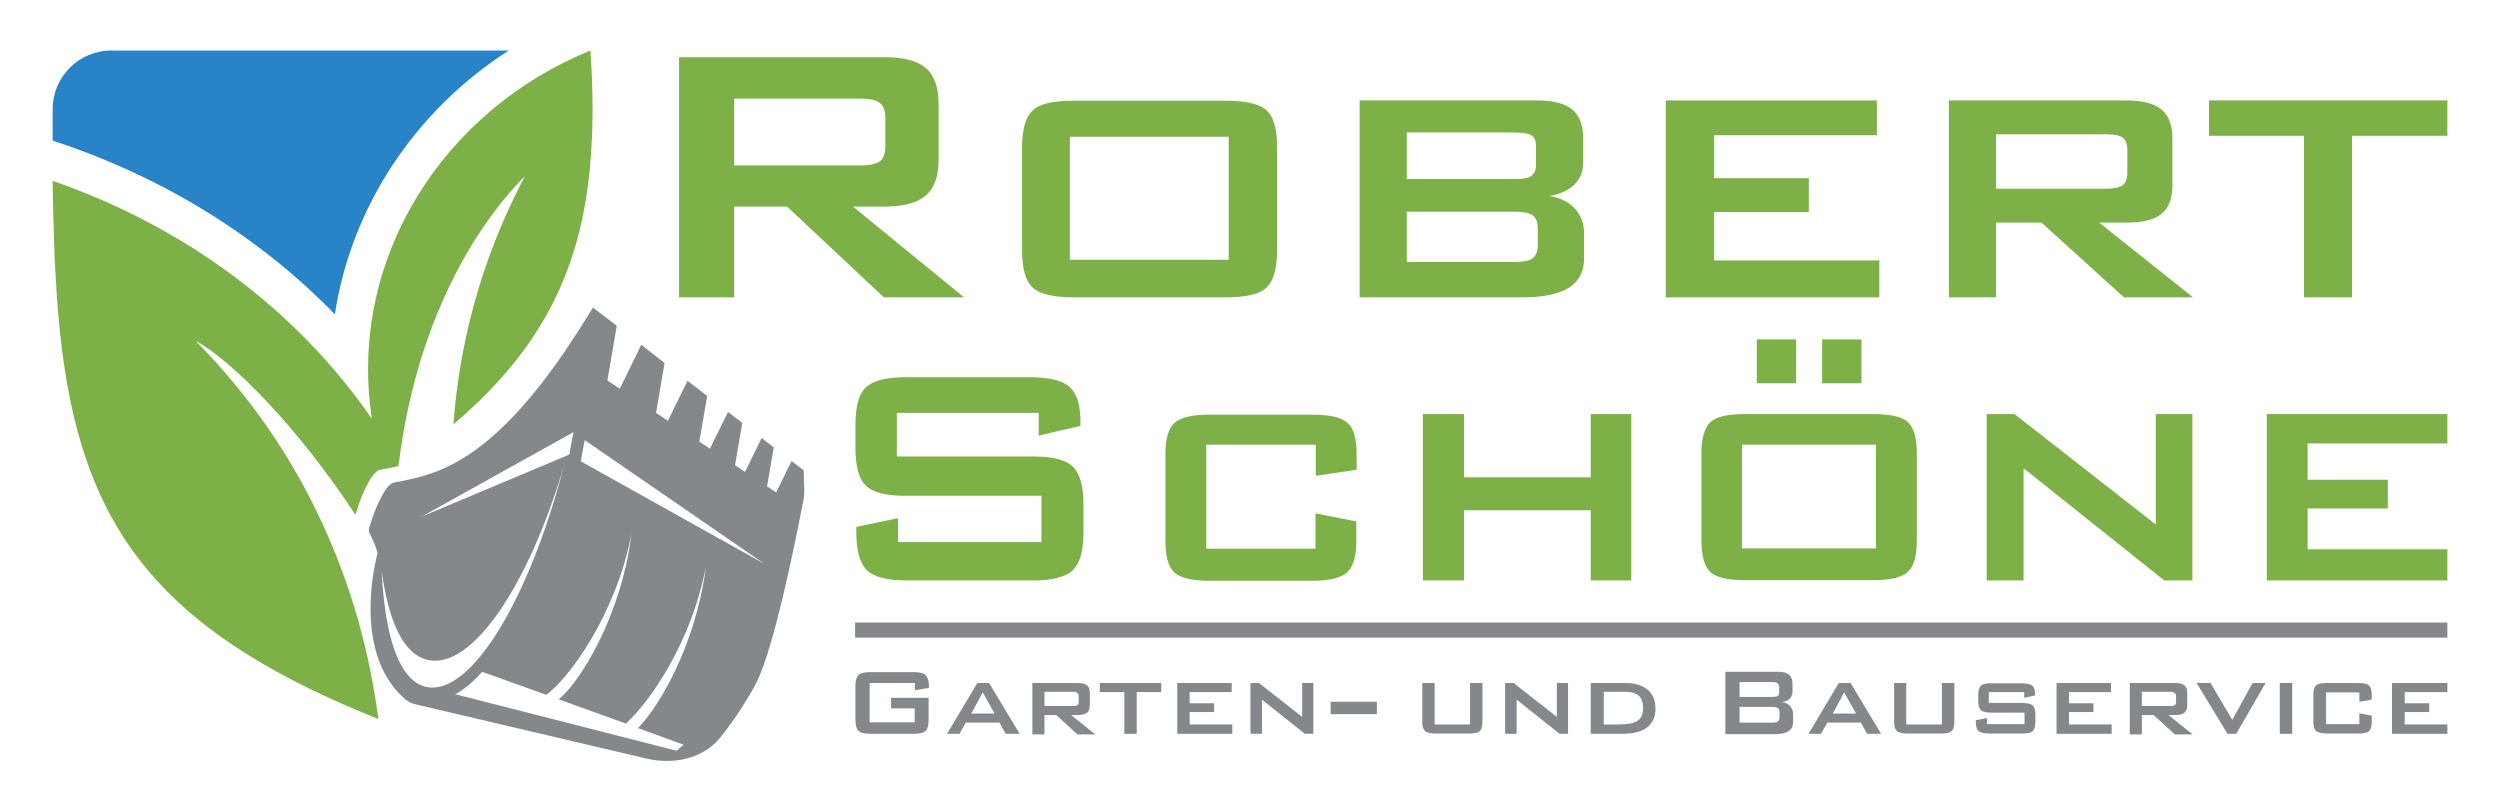
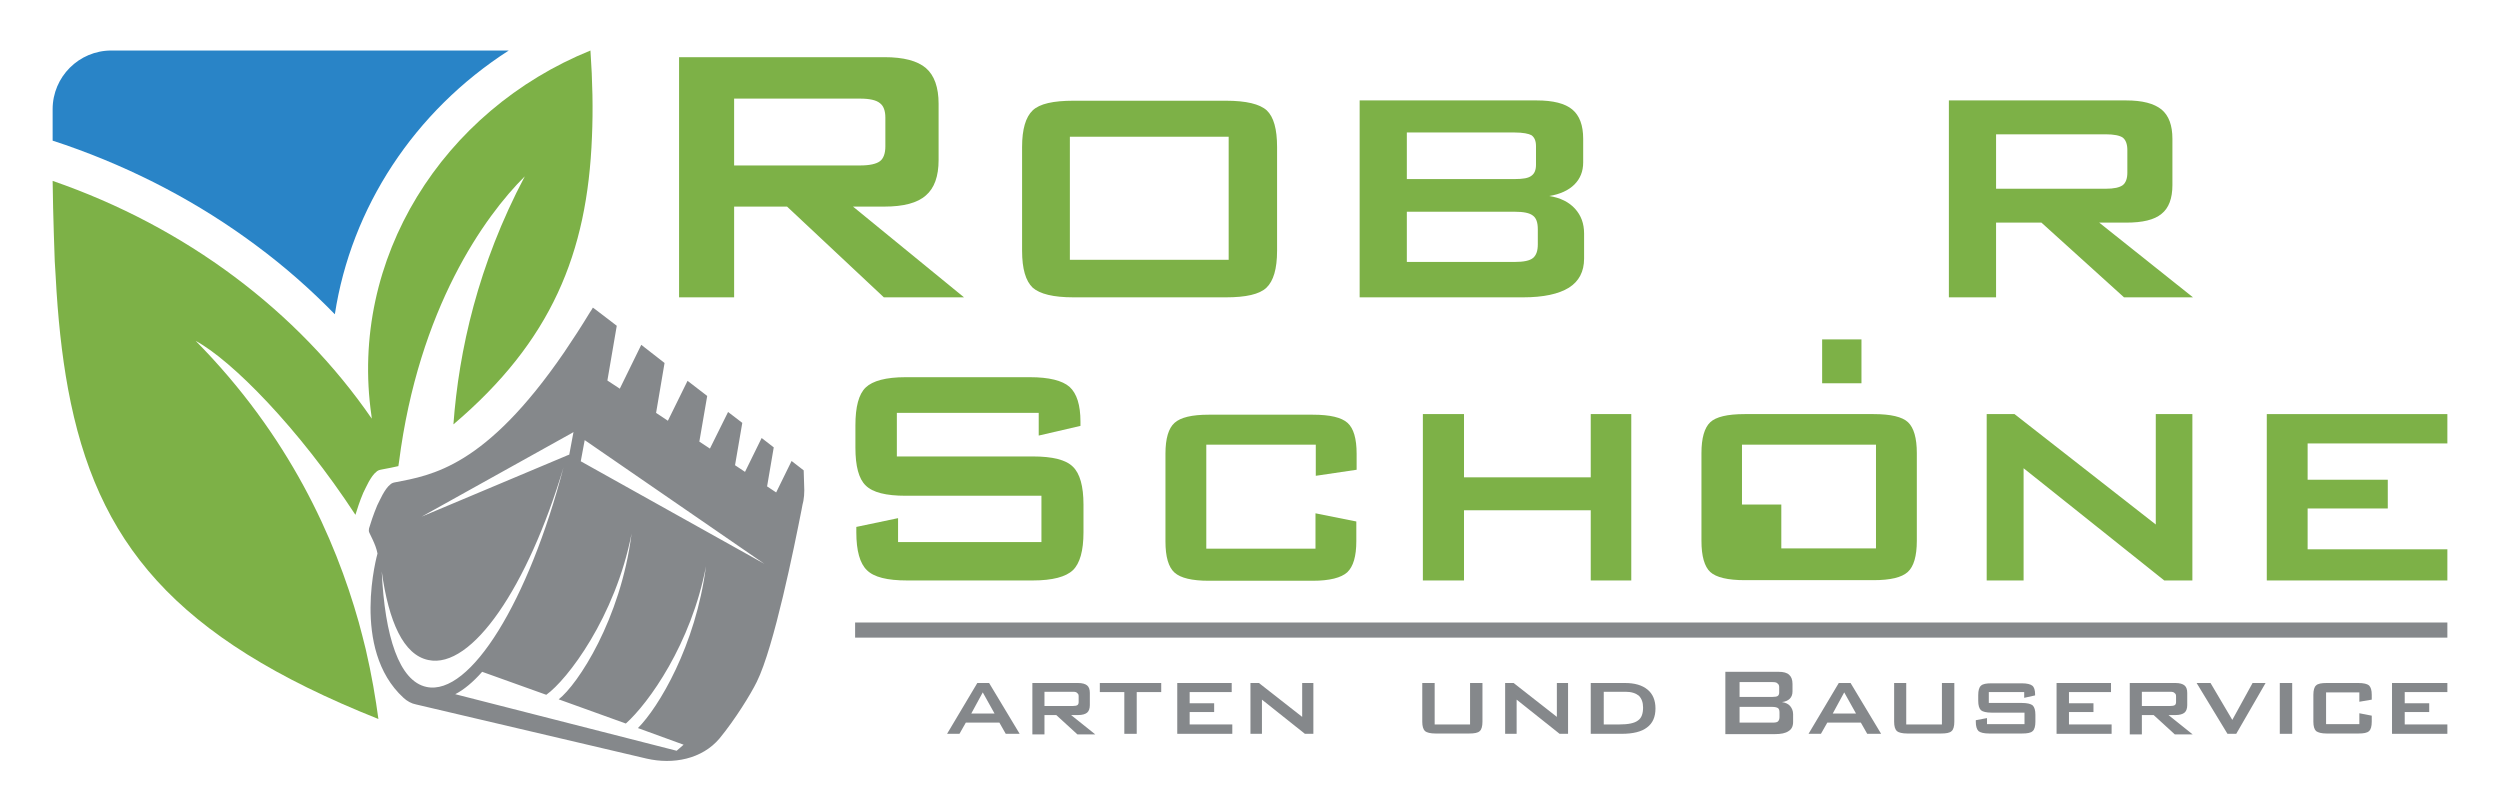
<svg xmlns="http://www.w3.org/2000/svg" version="1.1" id="Ebene_1" x="0px" y="0px" viewBox="0 0 826.5 268.3" style="enable-background:new 0 0 826.5 268.3;" xml:space="preserve">
  <style type="text/css"> .st0{fill:#85888B;} .st1{fill:#7DB147;} .st2{fill:#2984C7;} </style>
  <g>
    <g>
-       <path class="st0" d="M302.4,225.8h-14.9v13h14.9v-4.6h-7.8v-3.5h12.4v7.1c0,1.9-0.3,3.2-1,3.8c-0.7,0.7-2,1-4,1h-14.2 c-2,0-3.3-0.3-4-1c-0.7-0.7-1-2-1-3.8V227c0-1.9,0.3-3.1,1-3.8c0.7-0.7,2-1,4-1H302c2,0,3.3,0.3,4,1c0.7,0.7,1.1,1.9,1.1,3.7v0.5 l-4.6,0.8V225.8z" />
      <path class="st0" d="M313.1,242.6l10-16.8h3.9l10.1,16.8h-4.6l-2.1-3.7h-11.1l-2.1,3.7H313.1z M321.1,235.9h7.7l-3.9-7 L321.1,235.9z" />
      <path class="st0" d="M341.3,242.6v-16.8h15.1c1.4,0,2.4,0.3,3,0.8c0.6,0.5,0.9,1.3,0.9,2.5v4c0,1.1-0.3,2-0.9,2.5 c-0.6,0.5-1.6,0.8-3,0.8h-2.3l8,6.4h-5.9l-7-6.4h-3.9v6.4H341.3z M354.7,228.7h-9.4v4.7h9.4c0.7,0,1.2-0.1,1.5-0.3s0.4-0.6,0.4-1 v-1.9c0-0.5-0.1-0.8-0.4-1C355.9,228.8,355.5,228.7,354.7,228.7z" />
      <path class="st0" d="M375.8,228.8v13.8h-4.1v-13.8h-8.1v-3h20.3v3H375.8z" />
      <path class="st0" d="M389.2,242.6v-16.8h18v3h-13.9v3.7h8.1v2.9h-8.1v4.1h14.1v3.1H389.2z" />
      <path class="st0" d="M413.4,242.6v-16.8h2.8l14.3,11.2v-11.2h3.7v16.8h-2.8l-14.2-11.3v11.3H413.4z" />
-       <path class="st0" d="M439.9,236.1V232h15.3v4.1H439.9z" />
      <path class="st0" d="M474.3,225.8v13.7H486v-13.7h4.1v12.8c0,1.5-0.3,2.6-0.9,3.1c-0.6,0.6-1.8,0.8-3.5,0.8h-11.1 c-1.7,0-2.9-0.3-3.5-0.8c-0.6-0.6-0.9-1.6-0.9-3.1v-12.8H474.3z" />
      <path class="st0" d="M497.6,242.6v-16.8h2.8l14.3,11.2v-11.2h3.7v16.8h-2.8l-14.2-11.3v11.3H497.6z" />
      <path class="st0" d="M525.9,242.6v-16.8h11.3c3.2,0,5.7,0.7,7.5,2.2c1.7,1.4,2.6,3.5,2.6,6.2c0,2.8-0.9,4.9-2.8,6.3 c-1.8,1.4-4.6,2.1-8.4,2.1H525.9z M530.1,239.5h5.3c2.9,0,4.9-0.4,6.1-1.3c1.2-0.8,1.7-2.3,1.7-4.3c0-1.7-0.5-3-1.4-3.9 c-1-0.8-2.4-1.3-4.4-1.3h-7.2V239.5z" />
      <path class="st0" d="M570.4,242.6v-20.5H588c1.6,0,2.8,0.3,3.5,1c0.7,0.6,1.1,1.6,1.1,3v2.5c0,1-0.3,1.8-0.9,2.4 c-0.6,0.6-1.5,1-2.6,1.1c1.2,0.2,2.1,0.6,2.7,1.3c0.6,0.7,1,1.6,1,2.7v2.6c0,1.4-0.5,2.4-1.5,3c-1,0.7-2.5,1-4.5,1H570.4z M586,225.5h-10.9v4.9H586c0.8,0,1.4-0.1,1.7-0.3c0.3-0.2,0.5-0.6,0.5-1.1v-1.9c0-0.5-0.2-0.9-0.5-1.1 C587.4,225.6,586.8,225.5,586,225.5z M586,233.7h-10.9v5.2H586c0.9,0,1.5-0.1,1.8-0.4c0.3-0.3,0.5-0.8,0.5-1.4v-1.6 c0-0.7-0.2-1.2-0.5-1.4C587.5,233.9,586.9,233.7,586,233.7z" />
      <path class="st0" d="M597.9,242.6l10-16.8h3.9l10.1,16.8h-4.6l-2.1-3.7h-11.1l-2.1,3.7H597.9z M605.9,235.9h7.7l-3.9-7 L605.9,235.9z" />
      <path class="st0" d="M630.2,225.8v13.7H642v-13.7h4.1v12.8c0,1.5-0.3,2.6-0.9,3.1c-0.6,0.6-1.8,0.8-3.5,0.8h-11.1 c-1.7,0-2.9-0.3-3.5-0.8c-0.6-0.6-0.9-1.6-0.9-3.1v-12.8H630.2z" />
      <path class="st0" d="M669.1,228.8h-11.6v3.6h11c1.7,0,2.9,0.3,3.5,0.8c0.6,0.6,0.9,1.6,0.9,3.1v2.3c0,1.5-0.3,2.6-0.9,3.1 c-0.6,0.6-1.8,0.8-3.5,0.8h-10.9c-1.7,0-2.9-0.3-3.5-0.8c-0.6-0.6-0.9-1.6-0.9-3.1v-0.5l3.7-0.7v2h12.4v-3.8h-10.9 c-1.7,0-2.9-0.3-3.5-0.8c-0.6-0.6-0.9-1.6-0.9-3.1v-1.9c0-1.5,0.3-2.6,0.9-3.1c0.6-0.6,1.8-0.8,3.5-0.8h10c1.7,0,2.9,0.3,3.5,0.8 c0.6,0.5,0.9,1.5,0.9,2.8v0.4l-3.6,0.8V228.8z" />
      <path class="st0" d="M679.9,242.6v-16.8h18v3h-13.9v3.7h8.1v2.9h-8.1v4.1h14.1v3.1H679.9z" />
      <path class="st0" d="M704.1,242.6v-16.8h15.1c1.4,0,2.4,0.3,3,0.8s0.9,1.3,0.9,2.5v4c0,1.1-0.3,2-0.9,2.5s-1.6,0.8-3,0.8h-2.3 l8,6.4h-5.9l-7-6.4h-3.9v6.4H704.1z M717.5,228.7h-9.4v4.7h9.4c0.7,0,1.2-0.1,1.5-0.3s0.4-0.6,0.4-1v-1.9c0-0.5-0.1-0.8-0.4-1 C718.7,228.8,718.2,228.7,717.5,228.7z" />
      <path class="st0" d="M736.4,242.6l-10.2-16.8h4.6L738,238l6.7-12.2h4.3l-9.7,16.8H736.4z" />
      <path class="st0" d="M753.7,242.6v-16.8h4.1v16.8H753.7z" />
      <path class="st0" d="M780,228.9h-11v10.5h11v-3.6l4.1,0.8v2c0,1.5-0.3,2.6-0.9,3.1c-0.6,0.6-1.8,0.8-3.5,0.8h-10.5 c-1.7,0-2.8-0.3-3.5-0.8c-0.6-0.6-0.9-1.6-0.9-3.1v-8.9c0-1.5,0.3-2.6,0.9-3.1c0.6-0.6,1.8-0.8,3.5-0.8h10.5 c1.7,0,2.9,0.3,3.5,0.8c0.6,0.6,0.9,1.6,0.9,3.1v1.6L780,232V228.9z" />
      <path class="st0" d="M790.8,242.6v-16.8h18.3v3H795v3.7h8.1v2.9H795v4.1h14.1v3.1H790.8z" />
    </g>
    <g>
      <g>
        <g>
          <path class="st1" d="M195.7,45.3c-1.5,38.4-13.4,67.5-45.8,95c1.8-24.4,8.1-52.7,23.6-82c-13.2,13.1-35.1,43.6-41.6,94.5 c-0.1,0.4-0.1,0.9-0.2,1.3c-1.7,0.4-3.3,0.7-4.9,1c-0.3,0.1-0.7,0.1-1,0.2c-0.5,0.1-1,0.3-1.4,0.7c-0.9,0.7-1.7,1.9-2.5,3.3 c-0.6,1.1-1.2,2.4-1.8,3.6c-1.2,2.8-2.1,5.7-2.6,7.3c-18.7-28.6-40.9-51.1-52.8-57.5c30.9,31.3,46.1,65.3,53.9,93 c0.8,3,1.6,6,2.3,8.9c2,8.6,3.3,16.4,4.2,23.1c-67.8-27-93.2-58.5-102.6-109.1c-2.1-11.4-3.4-23.8-4.1-37.3 c-0.1-1.6-0.2-3.3-0.3-4.9c-0.1-2.9-0.2-5.9-0.3-8.9c-0.2-5.7-0.3-11.6-0.4-17.7c44,15.2,81,43,105.5,78.6c0-0.3-0.1-0.7-0.1-1 c-7.5-51.9,23.6-100.9,72.4-120.7C195.9,26.8,196.1,36.3,195.7,45.3z" />
        </g>
      </g>
      <g>
        <path class="st0" d="M122.1,176.1l1.1,2.3c0.7,1.5,1.3,3,1.6,4.6c0,0-9,31.6,8.6,47.7c1.2,1.1,2.6,1.9,4.2,2.2l76.2,17.9 c8.7,2,18.3,0.2,24.1-6.7c5.1-6.2,10.3-14.6,12.3-18.7c5.7-11.5,12.4-44.7,14.8-56.9c0.2-1.2,0.4-2.1,0.6-2.9 c0.2-1.1,0.3-2.3,0.3-3.5l-0.2-6.6l-4-3.1l-5.1,10.4l-3-2l2.2-12.9l-4-3.1l-5.5,11.2l-3.3-2.2l2.4-14l-4.7-3.6l-6,12.1l0,0 l-3.5-2.3l2.6-15.1l-6.5-5l-6.5,13.2l0,0l-3.9-2.6l2.8-16.5l-7.7-6l-7.1,14.5l-4.1-2.7l3.1-18.1l0,0l-6.8-5.2l-0.4-0.3l-0.7-0.5 c-0.3,0.5-0.6,1.1-1,1.6c-2.9,4.8-5.8,9.2-8.5,13.2c-26,37.9-43.6,40.6-56.1,43c-0.5,0.1-1,0.3-1.4,0.7c-0.9,0.7-1.7,1.9-2.5,3.3 c-0.6,1.1-1.2,2.4-1.8,3.6c-1.3,3.1-2.3,6.2-2.7,7.6C121.9,175.2,121.9,175.7,122.1,176.1z M193.3,145.5l59.4,40.9L192,152.5 L193.3,145.5z M180.6,229.7c6.9-4.9,22.8-25.6,28.2-53.3c-3.6,28.4-17.8,49.9-24.1,54.8l22.2,8l0,0c7.5-6.7,21.6-26.3,26.5-52 c-3.4,26.3-15.7,46.7-22.5,53.5l15.1,5.5l-2.3,2l-73.2-18.7c2.9-1.5,5.9-4,8.9-7.4L180.6,229.7z M189,143.2l0.5-0.3l0.1-0.1 l-1.4,7.5l-0.8,0.3l-0.2,0.1l-47.8,20.1L189,143.2z M141.6,218.2c14.4,3.1,32.9-24.2,44.7-63.7c-11.5,44.1-30.8,75.7-45.3,72.6 c-9-1.9-13.8-16.6-14.8-38.2C128.5,205.6,133.4,216.5,141.6,218.2z" />
      </g>
    </g>
    <g>
      <path class="st1" d="M224.5,98.3V18.9h67.9c6.3,0,10.9,1.2,13.7,3.6c2.8,2.4,4.2,6.4,4.2,11.8v18.6c0,5.4-1.4,9.3-4.2,11.7 c-2.8,2.5-7.4,3.7-13.7,3.7h-10.4l36.7,30h-26.5l-32-30h-17.5v30H224.5z M284.3,32.6h-41.6v22.1h41.6c3.2,0,5.4-0.5,6.6-1.4 c1.2-0.9,1.8-2.6,1.8-4.9v-9.5c0-2.3-0.6-3.9-1.8-4.8C289.7,33.1,287.5,32.6,284.3,32.6z" />
      <path class="st1" d="M337.9,48.6c0-5.9,1.2-9.9,3.5-12.1c2.3-2.2,6.8-3.2,13.5-3.2h50.4c6.7,0,11.2,1.1,13.5,3.2 c2.3,2.2,3.4,6.2,3.4,12.1v34.3c0,6-1.2,10-3.5,12.2c-2.3,2.2-6.8,3.2-13.4,3.2h-50.4c-6.7,0-11.1-1.1-13.5-3.2 c-2.3-2.2-3.5-6.2-3.5-12.2V48.6z M353.7,85.9h52.5V45.2h-52.5V85.9z" />
      <path class="st1" d="M449.5,98.3V33.2H508c5.5,0,9.4,1,11.8,3c2.4,2,3.6,5.2,3.6,9.7v7.8c0,3-1,5.4-2.9,7.3 c-1.9,1.9-4.7,3.2-8.3,3.8c3.7,0.6,6.5,2,8.5,4.2c2,2.2,3,4.9,3,8.2v8.3c0,4.3-1.7,7.5-5,9.6c-3.4,2.1-8.4,3.2-15.2,3.2H449.5z M500.7,43.8h-35.6v15.4h35.6c2.8,0,4.6-0.3,5.6-1.1c1-0.7,1.5-1.9,1.5-3.6v-6.2c0-1.7-0.5-2.9-1.5-3.6 C505.4,44.2,503.5,43.8,500.7,43.8z M500.7,70h-35.6v16.6h35.6c3,0,5-0.4,6.1-1.3c1.1-0.9,1.6-2.4,1.6-4.5v-5 c0-2.2-0.5-3.7-1.6-4.5C505.7,70.4,503.7,70,500.7,70z" />
-       <path class="st1" d="M550.7,98.3V33.2h69.8v11.5h-53.8v14.2H598v11.2h-31.3v16h54.6v12.2H550.7z" />
      <path class="st1" d="M644.3,98.3V33.2h58.6c5.4,0,9.2,1,11.7,3c2.4,2,3.6,5.2,3.6,9.7v15.3c0,4.4-1.2,7.6-3.6,9.5 c-2.4,2-6.3,2.9-11.7,2.9h-8.9l31,24.7h-22.8l-27.3-24.7h-15v24.7H644.3z M696.1,44.4h-36.2v18h36.2c2.8,0,4.6-0.4,5.7-1.2 c1-0.8,1.5-2.2,1.5-4.1v-7.5c0-1.9-0.5-3.3-1.5-4.1C700.8,44.8,698.9,44.4,696.1,44.4z" />
-       <path class="st1" d="M777.6,44.9v53.4h-15.9V44.9h-31.4V33.2h78.8v11.7H777.6z" />
    </g>
    <g>
      <path class="st1" d="M343.5,136.5h-47v14.4h44.9c6.6,0,11,1.1,13.3,3.4c2.3,2.2,3.5,6.4,3.5,12.5v9.2c0,6.1-1.2,10.3-3.5,12.5 c-2.3,2.2-6.7,3.4-13.3,3.4h-41.5c-6.6,0-11-1.1-13.3-3.4c-2.3-2.2-3.5-6.4-3.5-12.5v-1.8l13.8-2.9v7.9h47.4v-15.3h-44.9 c-6.5,0-10.9-1.1-13.2-3.4c-2.3-2.2-3.4-6.4-3.4-12.5v-7.4c0-6.1,1.1-10.3,3.4-12.5c2.3-2.2,6.7-3.4,13.2-3.4h41.1 c6.3,0,10.7,1.1,13.1,3.2c2.4,2.2,3.6,6,3.6,11.5v1.4l-13.8,3.2V136.5z" />
      <path class="st1" d="M434.9,147h-36.1v34.4h36.1v-11.7l13.5,2.7v6.5c0,5-1,8.4-3,10.3c-2,1.8-5.8,2.8-11.4,2.8h-34.4 c-5.5,0-9.3-0.9-11.3-2.7c-2-1.8-3-5.2-3-10.3v-29c0-5,1-8.4,3-10.2c2-1.8,5.7-2.7,11.3-2.7H434c5.7,0,9.5,0.9,11.5,2.7 c2,1.8,3,5.2,3,10.2v5.3l-13.5,2V147z" />
      <path class="st1" d="M470.4,191.9v-55H484v20.9h41.9v-20.9h13.4v55h-13.4v-23.2H484v23.2H470.4z" />
-       <path class="st1" d="M562.5,149.8c0-5,1-8.4,2.9-10.2c1.9-1.8,5.7-2.7,11.4-2.7h42.6c5.7,0,9.5,0.9,11.4,2.7 c1.9,1.8,2.9,5.2,2.9,10.2v29c0,5-1,8.5-3,10.3c-2,1.8-5.7,2.7-11.3,2.7h-42.6c-5.6,0-9.4-0.9-11.4-2.7c-1.9-1.8-2.9-5.2-2.9-10.3 V149.8z M575.9,181.3h44.3V147h-44.3V181.3z M580.8,126.7v-14.5h13v14.5H580.8z M602.4,126.7v-14.5h13v14.5H602.4z" />
+       <path class="st1" d="M562.5,149.8c0-5,1-8.4,2.9-10.2c1.9-1.8,5.7-2.7,11.4-2.7h42.6c5.7,0,9.5,0.9,11.4,2.7 c1.9,1.8,2.9,5.2,2.9,10.2v29c0,5-1,8.5-3,10.3c-2,1.8-5.7,2.7-11.3,2.7h-42.6c-5.6,0-9.4-0.9-11.4-2.7c-1.9-1.8-2.9-5.2-2.9-10.3 V149.8z M575.9,181.3h44.3V147h-44.3V181.3z v-14.5h13v14.5H580.8z M602.4,126.7v-14.5h13v14.5H602.4z" />
      <path class="st1" d="M656.8,191.9v-55h9.2l46.7,36.5v-36.5h12.1v55h-9.3L669,154.8v37.1H656.8z" />
      <path class="st1" d="M749.4,191.9v-55h59.7v9.7h-46.2v12h26.5v9.5h-26.5v13.5h46.2v10.3H749.4z" />
    </g>
    <g>
      <rect x="282.7" y="205.8" class="st0" width="526.4" height="5" />
    </g>
    <path class="st2" d="M168.2,16.7c-31.3,20.1-52.1,52-57.5,87.2c-7.9-8.1-16.5-15.7-25.8-22.6c-19-14.2-40.3-25.4-63.3-33.4 l-4.2-1.4V36.1c0-10.7,8.7-19.4,19.4-19.4H168.2z" />
  </g>
</svg>